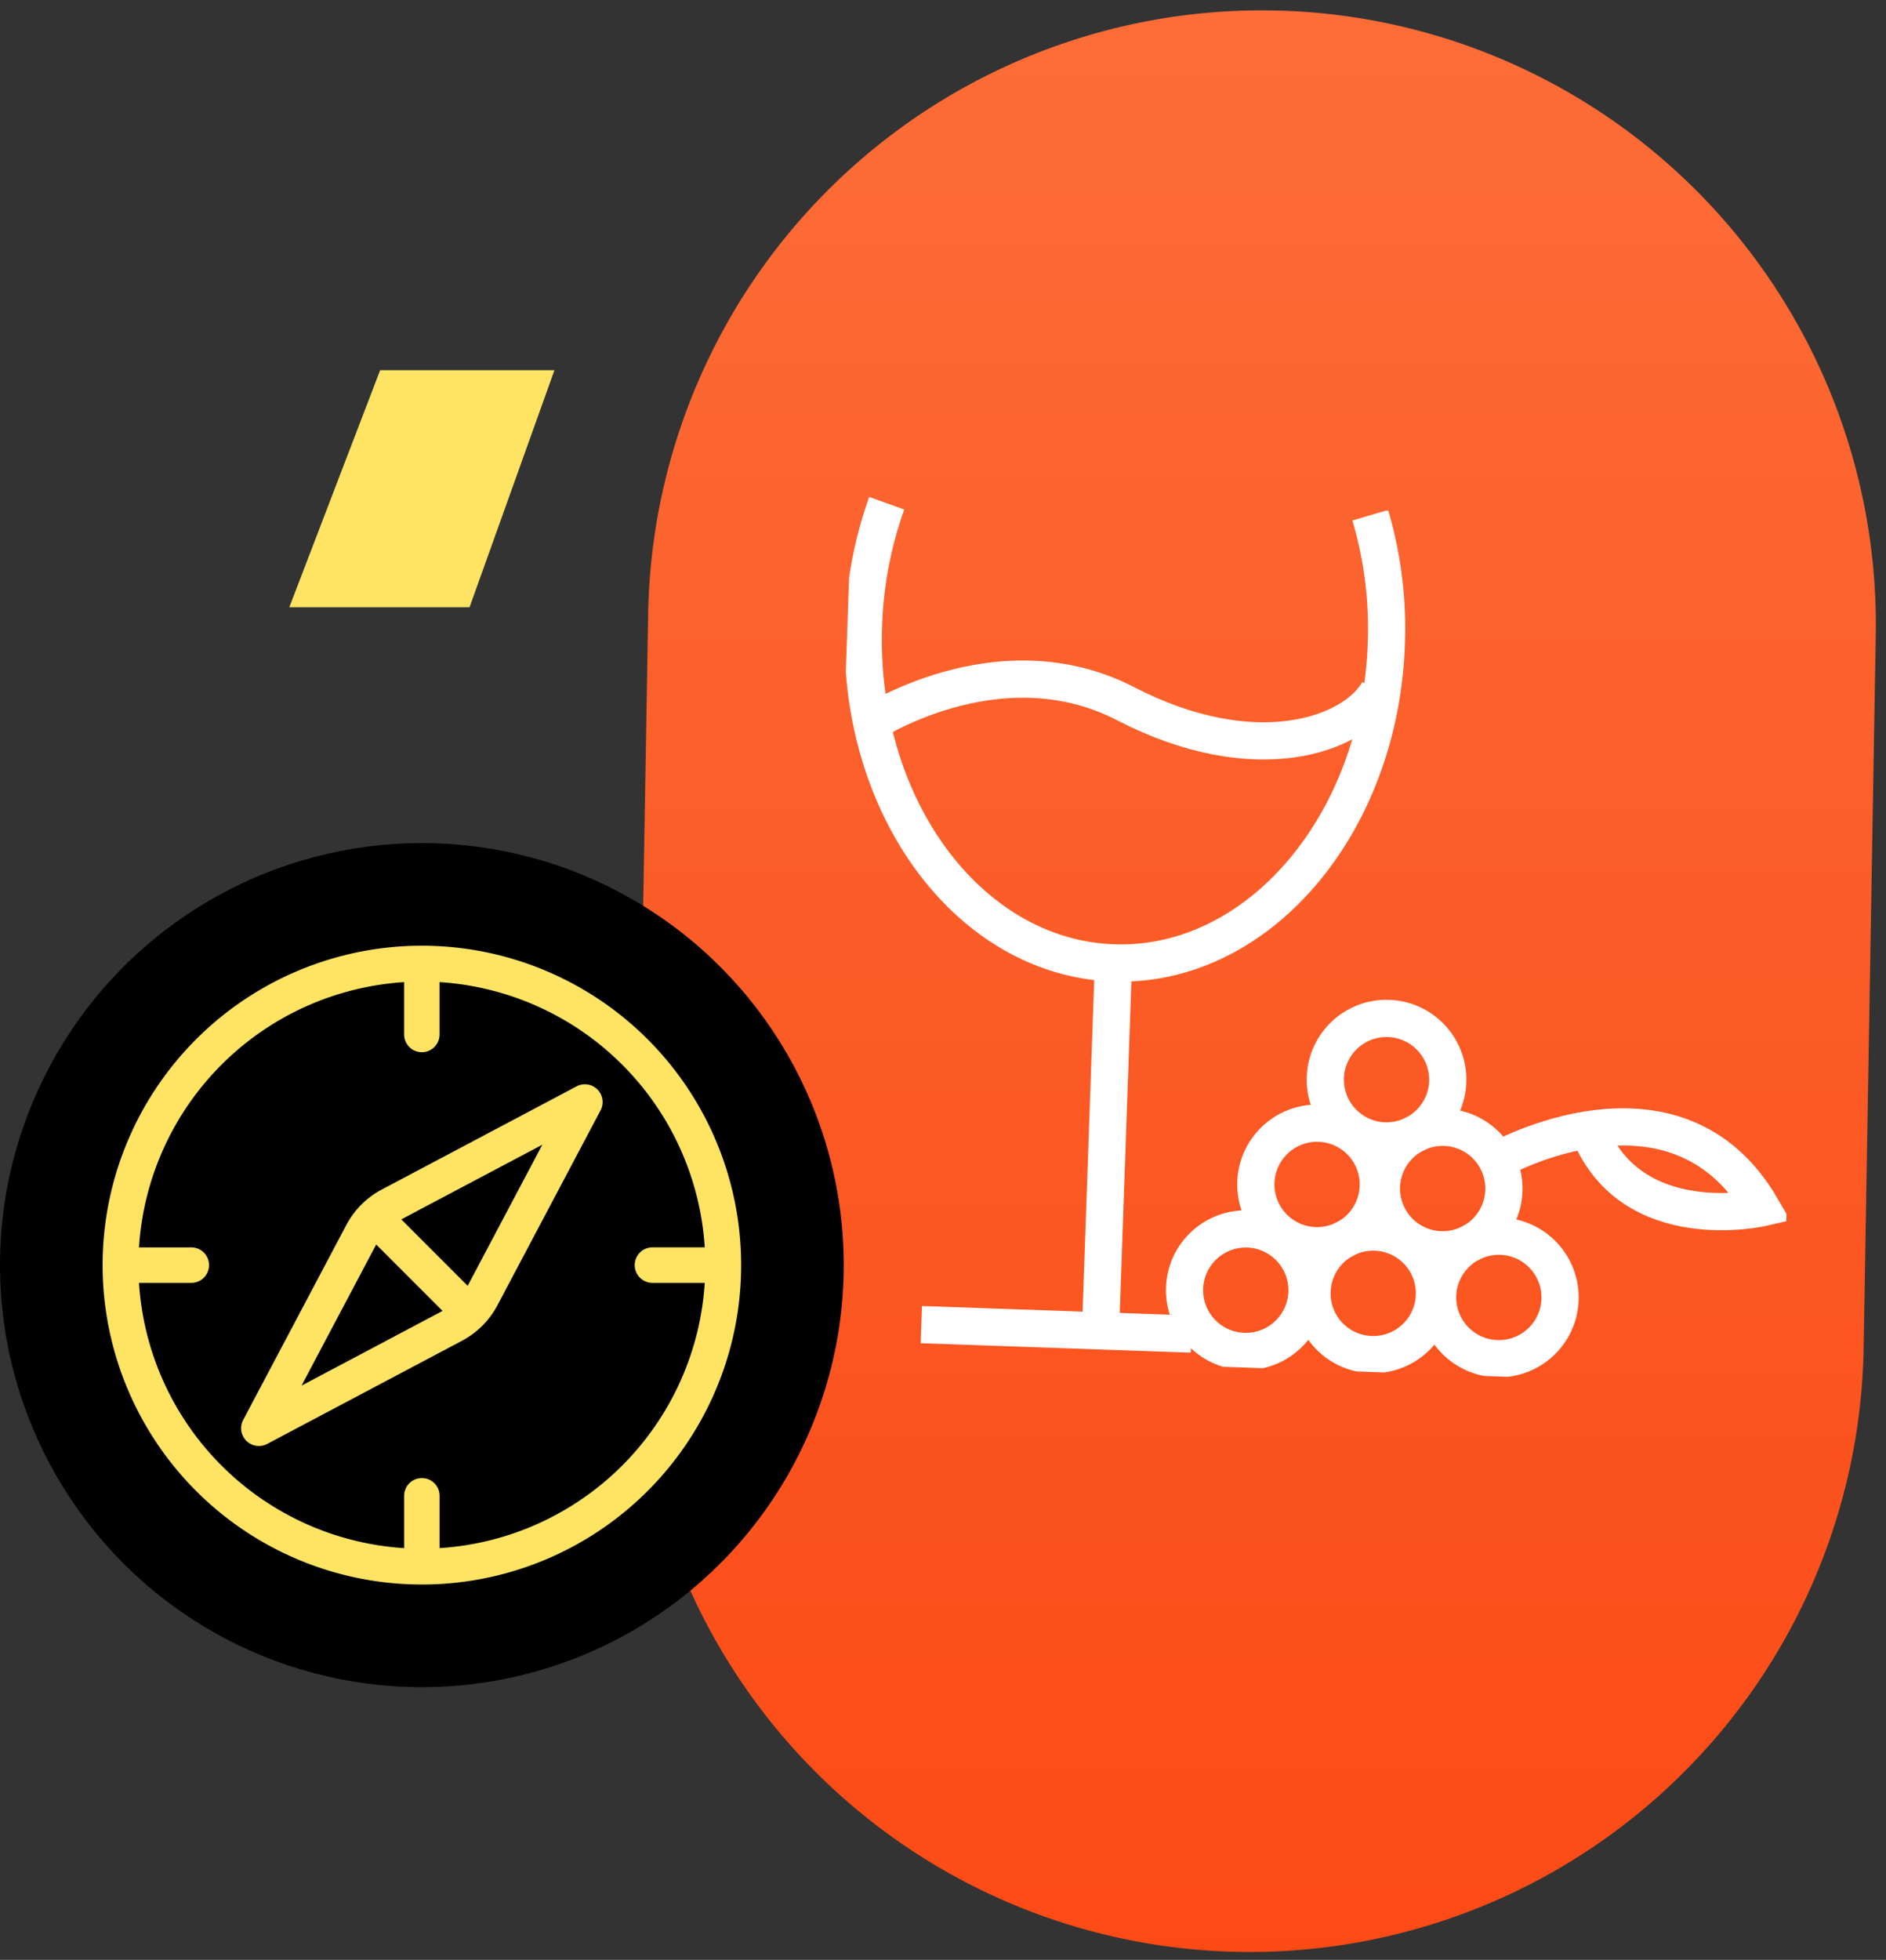
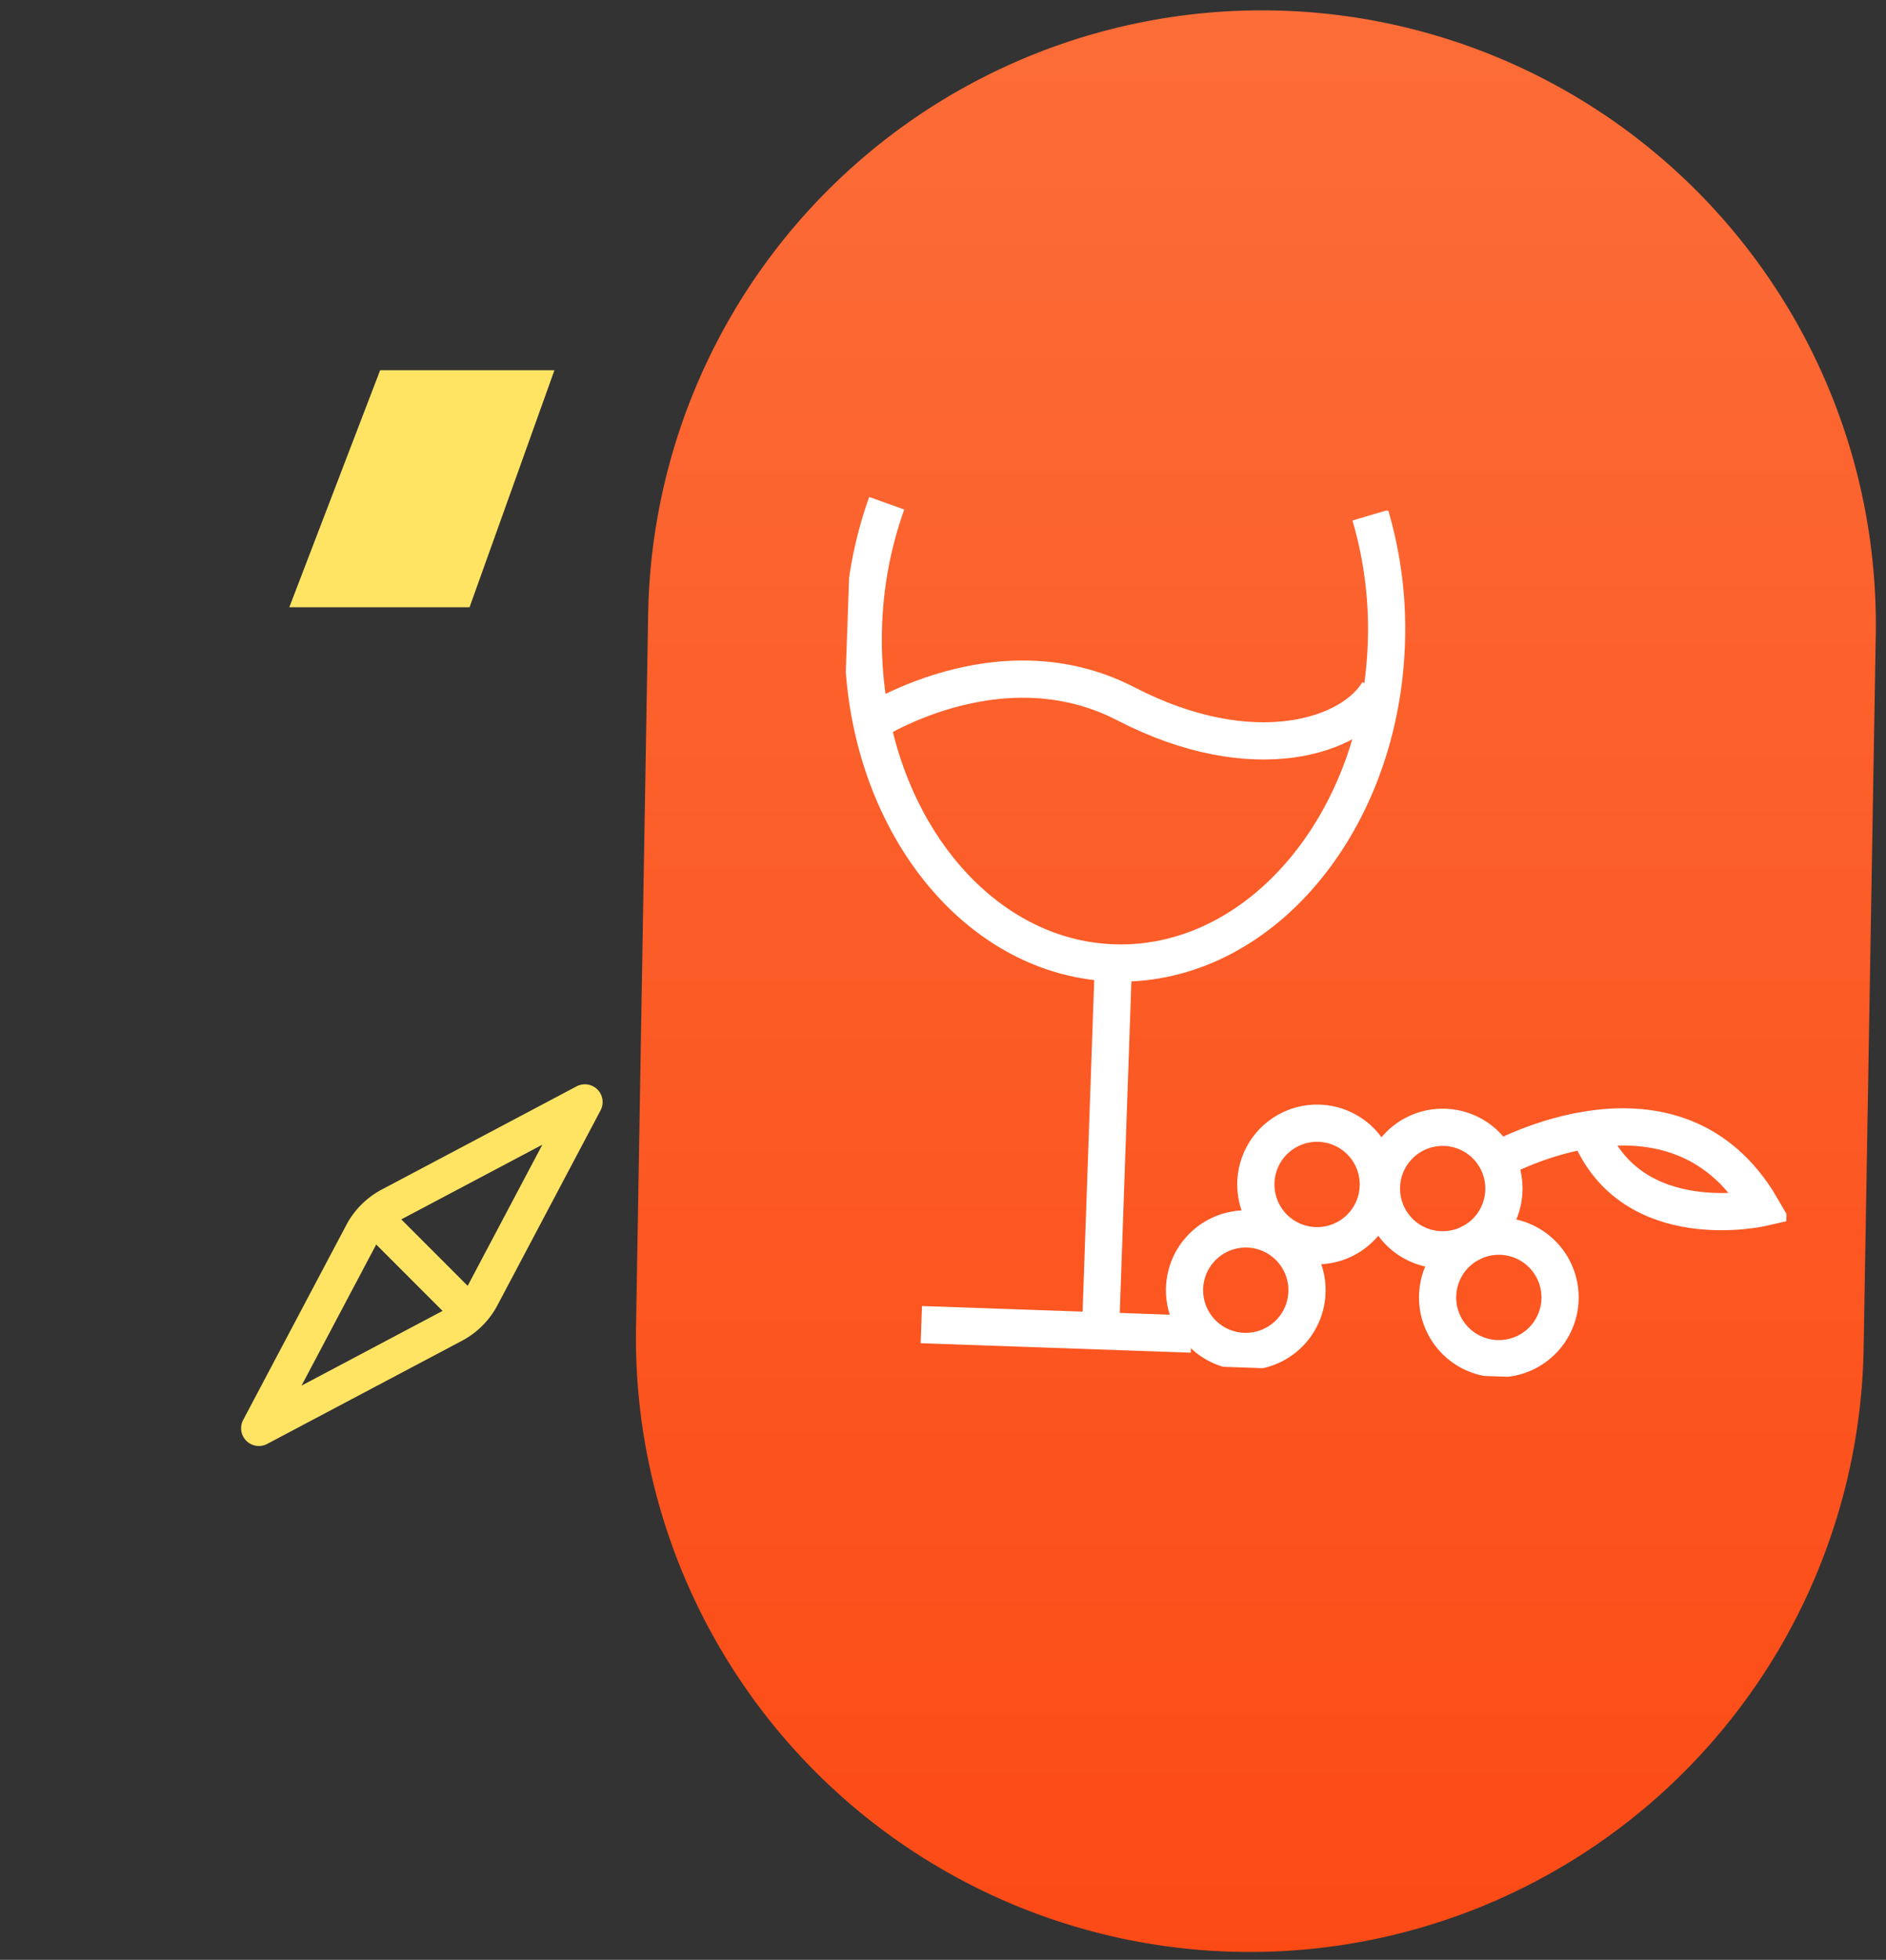
<svg xmlns="http://www.w3.org/2000/svg" width="152.001" height="157.885" viewBox="0 0 152.001 157.885">
  <rect x="0" y="0" width="152.001" height="157.885" fill="#333333" stroke="none" />
  <defs>
    <linearGradient id="linear-gradient" x1="0.5" x2="0.5" y2="1" gradientUnits="objectBoundingBox">
      <stop offset="0" stop-color="#fc6d38" />
      <stop offset="1" stop-color="#fc4a15" />
    </linearGradient>
    <clipPath id="clip-path">
      <rect id="Rectangle_744" data-name="Rectangle 744" width="77.332" height="69.417" fill="none" stroke="#fff" stroke-width="1" />
    </clipPath>
    <clipPath id="clip-path-2">
      <rect id="Rectangle_743" data-name="Rectangle 743" width="52" height="52" transform="translate(-0.045 -0.045)" fill="#ffe464" />
    </clipPath>
  </defs>
  <g id="Groupe_1680" data-name="Groupe 1680" transform="translate(-1751.764 -1614.961)">
    <path id="AdobeStock_523338407" d="M-7829.6,205.552l7.319-19.094h14.047l-6.841,19.094Z" transform="translate(9604.682 1458.328)" fill="#ffe464" />
    <g id="Groupe_1649" data-name="Groupe 1649" transform="translate(71.461 7.075)">
      <g id="Groupe_1044" data-name="Groupe 1044" transform="translate(1730.654 1607.886)">
        <g id="Groupe_1038" data-name="Groupe 1038" transform="translate(0 0)">
          <path id="olivie-strauss-a--udXtK6x0-unsplash" d="M49.47,0a49.47,49.47,0,0,1,49.47,49.47v57.242a49.47,49.47,0,1,1-98.939,0V49.47A49.47,49.47,0,0,1,49.47,0Z" transform="matrix(1, 0.017, -0.017, 1, 2.726, 0)" fill="url(#linear-gradient)" />
        </g>
      </g>
      <g id="Groupe_1648" data-name="Groupe 1648" transform="matrix(0.999, 0.035, -0.035, 0.999, 1748.977, 1647.516)">
        <g id="Groupe_1647" data-name="Groupe 1647" transform="translate(0 0)" clip-path="url(#clip-path)">
          <path id="Tracé_12638" data-name="Tracé 12638" d="M40.523,0A32.312,32.312,0,0,1,42.18,10.305c0,14.621-9.442,26.475-21.09,26.475S0,24.927,0,10.305A32.367,32.367,0,0,1,1.526.4" transform="translate(1.296 0.414)" fill="none" stroke="#fff" stroke-miterlimit="10" stroke-width="3" />
          <line id="Ligne_169" data-name="Ligne 169" y2="29.678" transform="translate(22.386 37.194)" fill="none" stroke="#fff" stroke-miterlimit="10" stroke-width="3" />
          <line id="Ligne_170" data-name="Ligne 170" x2="21.789" transform="translate(7.928 66.872)" fill="none" stroke="#fff" stroke-miterlimit="10" stroke-width="3" />
          <path id="Tracé_12639" data-name="Tracé 12639" d="M0,4.222S10.325-3.271,20.851,1.708,39.228,3.655,41.175,0" transform="translate(1.798 14.583)" fill="none" stroke="#fff" stroke-miterlimit="10" stroke-width="3" />
-           <path id="Tracé_12640" data-name="Tracé 12640" d="M7.354,9.244a4.937,4.937,0,1,1,1.89-6.721A4.936,4.936,0,0,1,7.354,9.244Z" transform="translate(39.783 40.891)" fill="none" stroke="#fff" stroke-miterlimit="10" stroke-width="3" />
          <path id="Tracé_12641" data-name="Tracé 12641" d="M7.354,9.244a4.937,4.937,0,1,1,1.89-6.721A4.935,4.935,0,0,1,7.354,9.244Z" transform="translate(44.615 49.503)" fill="none" stroke="#fff" stroke-miterlimit="10" stroke-width="3" />
          <path id="Tracé_12642" data-name="Tracé 12642" d="M7.354,9.244a4.937,4.937,0,1,1,1.89-6.721A4.936,4.936,0,0,1,7.354,9.244Z" transform="translate(49.447 58.114)" fill="none" stroke="#fff" stroke-miterlimit="10" stroke-width="3" />
          <path id="Tracé_12643" data-name="Tracé 12643" d="M7.354,9.244a4.937,4.937,0,1,1,1.89-6.721A4.936,4.936,0,0,1,7.354,9.244Z" transform="translate(34.483 49.527)" fill="none" stroke="#fff" stroke-miterlimit="10" stroke-width="3" />
-           <path id="Tracé_12644" data-name="Tracé 12644" d="M7.354,9.244a4.937,4.937,0,1,1,1.89-6.721A4.936,4.936,0,0,1,7.354,9.244Z" transform="translate(39.314 58.138)" fill="none" stroke="#fff" stroke-miterlimit="10" stroke-width="3" />
          <path id="Tracé_12645" data-name="Tracé 12645" d="M7.354,9.244a4.937,4.937,0,1,1,1.89-6.721A4.936,4.936,0,0,1,7.354,9.244Z" transform="translate(29.035 58.245)" fill="none" stroke="#fff" stroke-miterlimit="10" stroke-width="3" />
          <path id="Tracé_12646" data-name="Tracé 12646" d="M0,3.069S14.063-5.568,21.437,6.136c0,0-10.311,2.731-14.052-5.566" transform="translate(53.858 48.956)" fill="none" stroke="#fff" stroke-miterlimit="10" stroke-width="3" />
        </g>
      </g>
    </g>
    <g id="Groupe_1650" data-name="Groupe 1650" transform="translate(-79.246 23.87)">
      <g id="Groupe_1043" data-name="Groupe 1043" transform="translate(1831 1659)">
-         <circle id="Ellipse_49" data-name="Ellipse 49" cx="34" cy="34" r="34" transform="translate(0.01 0.01)" />
-       </g>
+         </g>
      <g id="Groupe_1646" data-name="Groupe 1646" transform="translate(1839.055 1667.055)">
        <g id="Groupe_1645" data-name="Groupe 1645" transform="translate(0 0)" clip-path="url(#clip-path-2)">
-           <path id="Tracé_12636" data-name="Tracé 12636" d="M25.731,0A25.731,25.731,0,1,0,51.463,25.731,25.731,25.731,0,0,0,25.731,0m1.43,48.531V44.315a1.429,1.429,0,1,0-2.859,0v4.216a22.872,22.872,0,0,1-21.37-21.37H7.148a1.429,1.429,0,0,0,0-2.859H2.932A22.872,22.872,0,0,1,24.3,2.932V7.148a1.429,1.429,0,0,0,2.859,0V2.932A22.872,22.872,0,0,1,48.531,24.3H44.315a1.429,1.429,0,1,0,0,2.859h4.216a22.872,22.872,0,0,1-21.37,21.37" transform="translate(0.224 0.224)" fill="#ffe464" />
          <path id="Tracé_12637" data-name="Tracé 12637" d="M110.331,83.457l-15.7,8.311a6.87,6.87,0,0,0-2.866,2.868l-8.31,15.7a1.43,1.43,0,0,0,1.931,1.931l15.7-8.311a6.87,6.87,0,0,0,2.866-2.868l8.31-15.7a1.43,1.43,0,0,0-1.931-1.931ZM94.178,96.2l5.349,5.349-11.367,6.018Zm7.371,3.328L96.2,94.175l11.368-6.018Z" transform="translate(-71.903 -71.905)" fill="#ffe464" />
        </g>
      </g>
    </g>
  </g>
</svg>